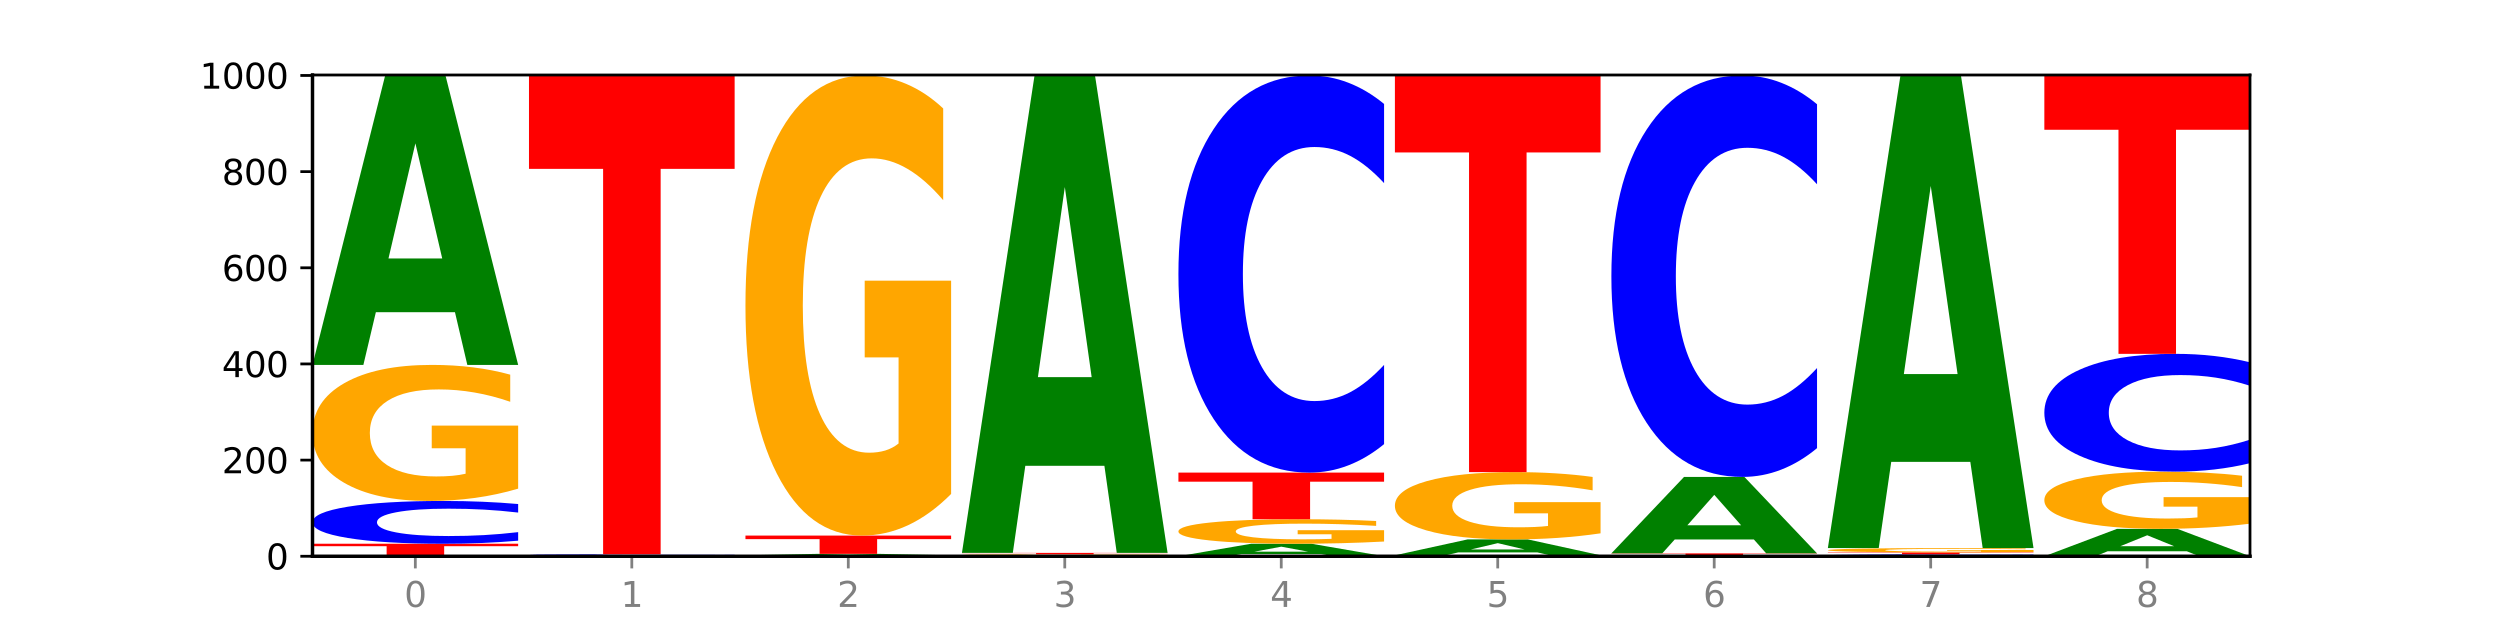
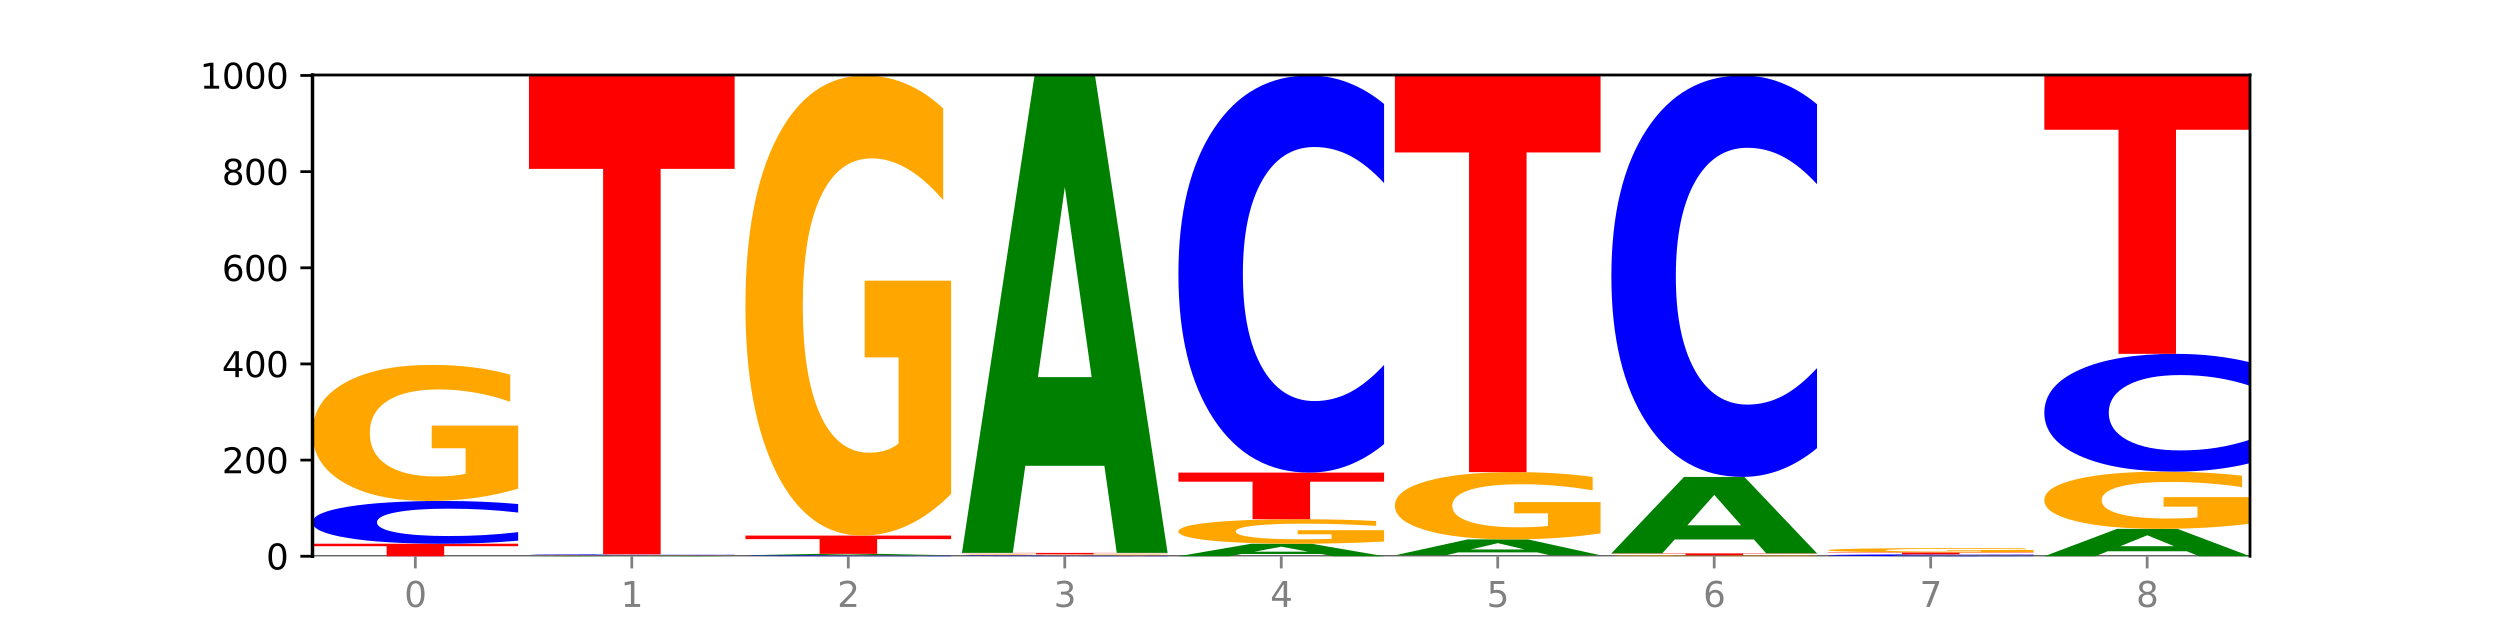
<svg xmlns="http://www.w3.org/2000/svg" xmlns:xlink="http://www.w3.org/1999/xlink" width="720pt" height="180pt" viewBox="0 0 720 180" version="1.1">
  <defs>
    <style type="text/css">*{stroke-linejoin: round; stroke-linecap: butt}</style>
  </defs>
  <g id="figure_1">
    <g id="patch_1">
      <path d="M 0 180  L 720 180  L 720 0  L 0 0  z " style="fill: #ffffff" />
    </g>
    <g id="axes_1">
      <g id="patch_2">
        <path d="M 90 160.2  L 648 160.2  L 648 21.6  L 90 21.6  z " style="fill: #ffffff" />
      </g>
      <g id="line2d_1">
        <path d="M 90 160.2  L 648 160.2  " clip-path="url(#pa18ea3b0c4)" style="fill: none; stroke: #000000; stroke-width: 0.5; stroke-linecap: square" />
      </g>
      <g id="patch_3">
        <path d="M 90 156.6  L 149.229 156.6  L 149.229 157.302  L 127.92 157.302  L 127.92 160.2  L 111.35 160.2  L 111.35 157.302  L 90 157.302  L 90 156.6  z " clip-path="url(#pa18ea3b0c4)" style="fill: #ff0000" />
      </g>
      <g id="patch_4">
        <path d="M 149.229 155.717  Q 144.275 156.155 138.917 156.376  Q 133.56 156.6 127.725 156.6  Q 110.325 156.6 100.163 154.94  Q 90 153.281 90 150.442  Q 90 147.594 100.163 145.937  Q 110.325 144.277 127.725 144.277  Q 133.56 144.277 138.917 144.501  Q 144.275 144.722 149.229 145.16  L 149.229 147.617  Q 144.23 147.036 139.38 146.766  Q 134.53 146.497 129.173 146.497  Q 119.562 146.497 114.056 147.548  Q 108.564 148.597 108.564 150.442  Q 108.564 152.28 114.056 153.331  Q 119.562 154.38 129.173 154.38  Q 134.53 154.38 139.38 154.11  Q 144.23 153.838 149.229 153.258  L 149.229 155.717  z " clip-path="url(#pa18ea3b0c4)" style="fill: #0000ff" />
      </g>
      <g id="patch_5">
        <path d="M 149.229 140.732  Q 143.256 142.504 136.831 143.395  Q 130.406 144.277 123.557 144.277  Q 108.079 144.277 99.04 138.999  Q 90 133.722 90 124.697  Q 90 115.566 99.199 110.329  Q 108.411 105.092 124.433 105.092  Q 130.605 105.092 136.26 105.805  Q 141.928 106.509 146.946 107.901  L 146.946 115.712  Q 141.769 113.923 136.645 113.041  Q 131.521 112.151 126.371 112.151  Q 116.84 112.151 111.677 115.404  Q 106.513 118.65 106.513 124.697  Q 106.513 130.687 111.491 133.957  Q 116.469 137.219 125.628 137.219  Q 128.123 137.219 130.26 137.033  Q 132.397 136.838 134.097 136.434  L 134.097 129.1  L 124.34 129.1  L 124.34 122.568  L 149.229 122.568  L 149.229 140.732  z " clip-path="url(#pa18ea3b0c4)" style="fill: #ffa600" />
      </g>
      <g id="patch_6">
-         <path d="M 131.028 89.908  L 108.249 89.908  L 104.653 105.092  L 90 105.092  L 110.926 21.738  L 128.303 21.738  L 149.229 105.092  L 134.588 105.092  L 131.028 89.908  z M 111.882 74.438  L 127.359 74.438  L 119.633 41.282  L 111.882 74.438  z " clip-path="url(#pa18ea3b0c4)" style="fill: #008000" />
-       </g>
+         </g>
      <g id="patch_7">
        <path d="M 193.374 160.175  L 170.596 160.175  L 166.999 160.2  L 152.346 160.2  L 173.272 160.062  L 190.65 160.062  L 211.575 160.2  L 196.935 160.2  L 193.374 160.175  z M 174.229 160.149  L 189.705 160.149  L 181.979 160.094  L 174.229 160.149  z " clip-path="url(#pa18ea3b0c4)" style="fill: #008000" />
      </g>
      <g id="patch_8">
        <path d="M 211.575 160.049  Q 205.602 160.055 199.177 160.058  Q 192.753 160.062 185.903 160.062  Q 170.426 160.062 161.386 160.043  Q 152.346 160.024 152.346 159.992  Q 152.346 159.96 161.545 159.942  Q 170.758 159.923 186.779 159.923  Q 192.952 159.923 198.607 159.926  Q 204.275 159.928 209.292 159.933  L 209.292 159.961  Q 204.115 159.954 198.992 159.951  Q 193.868 159.948 188.717 159.948  Q 179.187 159.948 174.023 159.96  Q 168.859 159.971 168.859 159.992  Q 168.859 160.014 173.837 160.025  Q 178.815 160.037 187.974 160.037  Q 190.47 160.037 192.607 160.036  Q 194.744 160.035 196.443 160.034  L 196.443 160.008  L 186.686 160.008  L 186.686 159.985  L 211.575 159.985  L 211.575 160.049  z " clip-path="url(#pa18ea3b0c4)" style="fill: #ffa600" />
      </g>
      <g id="patch_9">
        <path d="M 211.575 159.903  Q 206.621 159.913 201.264 159.918  Q 195.906 159.923 190.071 159.923  Q 172.671 159.923 162.509 159.886  Q 152.346 159.848 152.346 159.785  Q 152.346 159.721 162.509 159.683  Q 172.671 159.646 190.071 159.646  Q 195.906 159.646 201.264 159.651  Q 206.621 159.656 211.575 159.666  L 211.575 159.721  Q 206.576 159.708 201.726 159.702  Q 196.876 159.696 191.519 159.696  Q 181.909 159.696 176.402 159.72  Q 170.91 159.743 170.91 159.785  Q 170.91 159.826 176.402 159.85  Q 181.909 159.873 191.519 159.873  Q 196.876 159.873 201.726 159.867  Q 206.576 159.861 211.575 159.848  L 211.575 159.903  z " clip-path="url(#pa18ea3b0c4)" style="fill: #0000ff" />
      </g>
      <g id="patch_10">
        <path d="M 152.346 21.738  L 211.575 21.738  L 211.575 48.634  L 190.267 48.634  L 190.267 159.646  L 173.696 159.646  L 173.696 48.634  L 152.346 48.634  L 152.346 21.738  z " clip-path="url(#pa18ea3b0c4)" style="fill: #ff0000" />
      </g>
      <g id="patch_11">
        <path d="M 273.922 160.18  Q 268.967 160.19 263.61 160.195  Q 258.253 160.2 252.418 160.2  Q 235.018 160.2 224.855 160.163  Q 214.693 160.125 214.693 160.062  Q 214.693 159.998 224.855 159.96  Q 235.018 159.923 252.418 159.923  Q 258.253 159.923 263.61 159.928  Q 268.967 159.933 273.922 159.943  L 273.922 159.998  Q 268.923 159.985 264.073 159.979  Q 259.223 159.973 253.865 159.973  Q 244.255 159.973 238.748 159.997  Q 233.257 160.02 233.257 160.062  Q 233.257 160.103 238.748 160.127  Q 244.255 160.15 253.865 160.15  Q 259.223 160.15 264.073 160.144  Q 268.923 160.138 273.922 160.125  L 273.922 160.18  z " clip-path="url(#pa18ea3b0c4)" style="fill: #0000ff" />
      </g>
      <g id="patch_12">
        <path d="M 255.721 159.847  L 232.942 159.847  L 229.346 159.923  L 214.693 159.923  L 235.618 159.508  L 252.996 159.508  L 273.922 159.923  L 259.281 159.923  L 255.721 159.847  z M 236.575 159.77  L 252.051 159.77  L 244.325 159.605  L 236.575 159.77  z " clip-path="url(#pa18ea3b0c4)" style="fill: #008000" />
      </g>
      <g id="patch_13">
        <path d="M 214.693 154.246  L 273.922 154.246  L 273.922 155.272  L 252.613 155.272  L 252.613 159.508  L 236.043 159.508  L 236.043 155.272  L 214.693 155.272  L 214.693 154.246  z " clip-path="url(#pa18ea3b0c4)" style="fill: #ff0000" />
      </g>
      <g id="patch_14">
        <path d="M 273.922 142.257  Q 267.948 148.252 261.524 151.263  Q 255.099 154.246 248.25 154.246  Q 232.772 154.246 223.732 136.4  Q 214.693 118.553 214.693 88.033  Q 214.693 57.158 223.892 39.448  Q 233.104 21.738 249.126 21.738  Q 255.298 21.738 260.953 24.147  Q 266.621 26.529 271.639 31.237  L 271.639 57.65  Q 266.462 51.601 261.338 48.618  Q 256.214 45.607 251.064 45.607  Q 241.533 45.607 236.369 56.61  Q 231.206 67.587 231.206 88.033  Q 231.206 108.289 236.184 119.347  Q 241.161 130.378 250.32 130.378  Q 252.816 130.378 254.953 129.748  Q 257.09 129.091 258.789 127.723  L 258.789 102.924  L 249.033 102.924  L 249.033 80.835  L 273.922 80.835  L 273.922 142.257  z " clip-path="url(#pa18ea3b0c4)" style="fill: #ffa600" />
      </g>
      <g id="patch_15">
        <path d="M 336.268 160.18  Q 331.314 160.19 325.956 160.195  Q 320.599 160.2 314.764 160.2  Q 297.364 160.2 287.202 160.163  Q 277.039 160.125 277.039 160.062  Q 277.039 159.998 287.202 159.96  Q 297.364 159.923 314.764 159.923  Q 320.599 159.923 325.956 159.928  Q 331.314 159.933 336.268 159.943  L 336.268 159.998  Q 331.269 159.985 326.419 159.979  Q 321.569 159.973 316.212 159.973  Q 306.601 159.973 301.095 159.997  Q 295.603 160.02 295.603 160.062  Q 295.603 160.103 301.095 160.127  Q 306.601 160.15 316.212 160.15  Q 321.569 160.15 326.419 160.144  Q 331.269 160.138 336.268 160.125  L 336.268 160.18  z " clip-path="url(#pa18ea3b0c4)" style="fill: #0000ff" />
      </g>
      <g id="patch_16">
        <path d="M 336.268 159.898  Q 330.295 159.911 323.87 159.917  Q 317.445 159.923 310.596 159.923  Q 295.118 159.923 286.079 159.886  Q 277.039 159.848 277.039 159.785  Q 277.039 159.72 286.238 159.683  Q 295.45 159.646 311.472 159.646  Q 317.645 159.646 323.299 159.651  Q 328.967 159.656 333.985 159.666  L 333.985 159.721  Q 328.808 159.709 323.684 159.702  Q 318.561 159.696 313.41 159.696  Q 303.879 159.696 298.716 159.719  Q 293.552 159.742 293.552 159.785  Q 293.552 159.827 298.53 159.85  Q 303.508 159.873 312.667 159.873  Q 315.162 159.873 317.299 159.872  Q 319.437 159.871 321.136 159.868  L 321.136 159.816  L 311.379 159.816  L 311.379 159.77  L 336.268 159.77  L 336.268 159.898  z " clip-path="url(#pa18ea3b0c4)" style="fill: #ffa600" />
      </g>
      <g id="patch_17">
        <path d="M 277.039 159.231  L 336.268 159.231  L 336.268 159.312  L 314.959 159.312  L 314.959 159.646  L 298.389 159.646  L 298.389 159.312  L 277.039 159.312  L 277.039 159.231  z " clip-path="url(#pa18ea3b0c4)" style="fill: #ff0000" />
      </g>
      <g id="patch_18">
-         <path d="M 318.067 134.159  L 295.289 134.159  L 291.692 159.231  L 277.039 159.231  L 297.965 21.6  L 315.342 21.6  L 336.268 159.231  L 321.627 159.231  L 318.067 134.159  z M 298.922 108.615  L 314.398 108.615  L 306.672 53.869  L 298.922 108.615  z " clip-path="url(#pa18ea3b0c4)" style="fill: #008000" />
+         <path d="M 318.067 134.159  L 295.289 134.159  L 291.692 159.231  L 277.039 159.231  L 297.965 21.6  L 315.342 21.6  L 336.268 159.231  L 321.627 159.231  L 318.067 134.159  M 298.922 108.615  L 314.398 108.615  L 306.672 53.869  L 298.922 108.615  z " clip-path="url(#pa18ea3b0c4)" style="fill: #008000" />
      </g>
      <g id="patch_19">
        <path d="M 380.413 159.544  L 357.635 159.544  L 354.038 160.2  L 339.385 160.2  L 360.311 156.6  L 377.689 156.6  L 398.615 160.2  L 383.974 160.2  L 380.413 159.544  z M 361.268 158.876  L 376.744 158.876  L 369.018 157.444  L 361.268 158.876  z " clip-path="url(#pa18ea3b0c4)" style="fill: #008000" />
      </g>
      <g id="patch_20">
        <path d="M 398.615 155.961  Q 392.641 156.281 386.217 156.441  Q 379.792 156.6 372.942 156.6  Q 357.465 156.6 348.425 155.649  Q 339.385 154.698 339.385 153.071  Q 339.385 151.426 348.584 150.482  Q 357.797 149.538 373.818 149.538  Q 379.991 149.538 385.646 149.667  Q 391.314 149.794 396.331 150.045  L 396.331 151.452  Q 391.154 151.13 386.031 150.971  Q 380.907 150.81 375.757 150.81  Q 366.226 150.81 361.062 151.397  Q 355.898 151.982 355.898 153.071  Q 355.898 154.151 360.876 154.74  Q 365.854 155.328 375.013 155.328  Q 377.509 155.328 379.646 155.294  Q 381.783 155.259 383.482 155.187  L 383.482 153.865  L 373.726 153.865  L 373.726 152.688  L 398.615 152.688  L 398.615 155.961  z " clip-path="url(#pa18ea3b0c4)" style="fill: #ffa600" />
      </g>
      <g id="patch_21">
        <path d="M 339.385 136.108  L 398.615 136.108  L 398.615 138.727  L 377.306 138.727  L 377.306 149.538  L 360.735 149.538  L 360.735 138.727  L 339.385 138.727  L 339.385 136.108  z " clip-path="url(#pa18ea3b0c4)" style="fill: #ff0000" />
      </g>
      <g id="patch_22">
        <path d="M 398.615 127.91  Q 393.66 131.973 388.303 134.029  Q 382.945 136.108 377.111 136.108  Q 359.71 136.108 349.548 120.704  Q 339.385 105.301 339.385 78.959  Q 339.385 52.522 349.548 37.142  Q 359.71 21.738 377.111 21.738  Q 382.945 21.738 388.303 23.817  Q 393.66 25.873 398.615 29.936  L 398.615 52.735  Q 393.615 47.348 388.765 44.844  Q 383.915 42.34 378.558 42.34  Q 368.948 42.34 363.441 52.097  Q 357.95 61.83 357.95 78.959  Q 357.95 96.016 363.441 105.773  Q 368.948 115.507 378.558 115.507  Q 383.915 115.507 388.765 113.002  Q 393.615 110.474 398.615 105.088  L 398.615 127.91  z " clip-path="url(#pa18ea3b0c4)" style="fill: #0000ff" />
      </g>
      <g id="patch_23">
-         <path d="M 460.961 160.18  Q 456.006 160.19 450.649 160.195  Q 445.292 160.2 439.457 160.2  Q 422.057 160.2 411.894 160.163  Q 401.732 160.125 401.732 160.062  Q 401.732 159.998 411.894 159.96  Q 422.057 159.923 439.457 159.923  Q 445.292 159.923 450.649 159.928  Q 456.006 159.933 460.961 159.943  L 460.961 159.998  Q 455.962 159.985 451.112 159.979  Q 446.262 159.973 440.904 159.973  Q 431.294 159.973 425.788 159.997  Q 420.296 160.02 420.296 160.062  Q 420.296 160.103 425.788 160.127  Q 431.294 160.15 440.904 160.15  Q 446.262 160.15 451.112 160.144  Q 455.962 160.138 460.961 160.125  L 460.961 160.18  z " clip-path="url(#pa18ea3b0c4)" style="fill: #0000ff" />
-       </g>
+         </g>
      <g id="patch_24">
        <path d="M 442.76 159.091  L 419.981 159.091  L 416.385 159.923  L 401.732 159.923  L 422.658 155.354  L 440.035 155.354  L 460.961 159.923  L 446.32 159.923  L 442.76 159.091  z M 423.614 158.243  L 439.091 158.243  L 431.365 156.425  L 423.614 158.243  z " clip-path="url(#pa18ea3b0c4)" style="fill: #008000" />
      </g>
      <g id="patch_25">
        <path d="M 460.961 153.6  Q 454.988 154.477 448.563 154.917  Q 442.138 155.354 435.289 155.354  Q 419.811 155.354 410.772 152.743  Q 401.732 150.132 401.732 145.668  Q 401.732 141.151 410.931 138.56  Q 420.143 135.969 436.165 135.969  Q 442.337 135.969 447.992 136.322  Q 453.66 136.67 458.678 137.359  L 458.678 141.223  Q 453.501 140.338 448.377 139.901  Q 443.253 139.461 438.103 139.461  Q 428.572 139.461 423.408 141.071  Q 418.245 142.676 418.245 145.668  Q 418.245 148.631 423.223 150.248  Q 428.2 151.862 437.36 151.862  Q 439.855 151.862 441.992 151.77  Q 444.129 151.674 445.828 151.474  L 445.828 147.846  L 436.072 147.846  L 436.072 144.614  L 460.961 144.614  L 460.961 153.6  z " clip-path="url(#pa18ea3b0c4)" style="fill: #ffa600" />
      </g>
      <g id="patch_26">
        <path d="M 401.732 21.6  L 460.961 21.6  L 460.961 43.905  L 439.652 43.905  L 439.652 135.969  L 423.082 135.969  L 423.082 43.905  L 401.732 43.905  L 401.732 21.6  z " clip-path="url(#pa18ea3b0c4)" style="fill: #ff0000" />
      </g>
      <g id="patch_27">
        <path d="M 523.307 160.175  Q 517.334 160.187 510.909 160.194  Q 504.485 160.2 497.635 160.2  Q 482.158 160.2 473.118 160.163  Q 464.078 160.125 464.078 160.062  Q 464.078 159.997 473.277 159.96  Q 482.489 159.923 498.511 159.923  Q 504.684 159.923 510.338 159.928  Q 516.007 159.933 521.024 159.943  L 521.024 159.998  Q 515.847 159.985 510.723 159.979  Q 505.6 159.973 500.449 159.973  Q 490.918 159.973 485.755 159.996  Q 480.591 160.019 480.591 160.062  Q 480.591 160.104 485.569 160.127  Q 490.547 160.15 499.706 160.15  Q 502.201 160.15 504.339 160.149  Q 506.476 160.147 508.175 160.145  L 508.175 160.093  L 498.418 160.093  L 498.418 160.047  L 523.307 160.047  L 523.307 160.175  z " clip-path="url(#pa18ea3b0c4)" style="fill: #ffa600" />
      </g>
      <g id="patch_28">
        <path d="M 464.078 159.369  L 523.307 159.369  L 523.307 159.477  L 501.999 159.477  L 501.999 159.923  L 485.428 159.923  L 485.428 159.477  L 464.078 159.477  L 464.078 159.369  z " clip-path="url(#pa18ea3b0c4)" style="fill: #ff0000" />
      </g>
      <g id="patch_29">
        <path d="M 505.106 155.359  L 482.328 155.359  L 478.731 159.369  L 464.078 159.369  L 485.004 137.354  L 502.382 137.354  L 523.307 159.369  L 508.667 159.369  L 505.106 155.359  z M 485.961 151.273  L 501.437 151.273  L 493.711 142.516  L 485.961 151.273  z " clip-path="url(#pa18ea3b0c4)" style="fill: #008000" />
      </g>
      <g id="patch_30">
        <path d="M 523.307 129.067  Q 518.353 133.174 512.996 135.252  Q 507.638 137.354 501.803 137.354  Q 484.403 137.354 474.241 121.782  Q 464.078 106.211 464.078 79.582  Q 464.078 52.857 474.241 37.31  Q 484.403 21.738 501.803 21.738  Q 507.638 21.738 512.996 23.84  Q 518.353 25.918 523.307 30.026  L 523.307 53.072  Q 518.308 47.627 513.458 45.096  Q 508.608 42.564 503.251 42.564  Q 493.641 42.564 488.134 52.428  Q 482.642 62.267 482.642 79.582  Q 482.642 96.825 488.134 106.689  Q 493.641 116.528 503.251 116.528  Q 508.608 116.528 513.458 113.997  Q 518.308 111.441 523.307 105.996  L 523.307 129.067  z " clip-path="url(#pa18ea3b0c4)" style="fill: #0000ff" />
      </g>
      <g id="patch_31">
        <path d="M 585.654 160.16  Q 580.699 160.18 575.342 160.19  Q 569.985 160.2 564.15 160.2  Q 546.75 160.2 536.587 160.125  Q 526.425 160.051 526.425 159.923  Q 526.425 159.795 536.587 159.721  Q 546.75 159.646 564.15 159.646  Q 569.985 159.646 575.342 159.656  Q 580.699 159.666 585.654 159.686  L 585.654 159.796  Q 580.654 159.77 575.805 159.758  Q 570.955 159.746 565.597 159.746  Q 555.987 159.746 550.48 159.793  Q 544.989 159.84 544.989 159.923  Q 544.989 160.006 550.48 160.053  Q 555.987 160.1 565.597 160.1  Q 570.955 160.1 575.805 160.088  Q 580.654 160.076 585.654 160.05  L 585.654 160.16  z " clip-path="url(#pa18ea3b0c4)" style="fill: #0000ff" />
      </g>
      <g id="patch_32">
        <path d="M 526.425 159.092  L 585.654 159.092  L 585.654 159.2  L 564.345 159.2  L 564.345 159.646  L 547.775 159.646  L 547.775 159.2  L 526.425 159.2  L 526.425 159.092  z " clip-path="url(#pa18ea3b0c4)" style="fill: #ff0000" />
      </g>
      <g id="patch_33">
        <path d="M 585.654 158.98  Q 579.68 159.036 573.256 159.064  Q 566.831 159.092 559.982 159.092  Q 544.504 159.092 535.464 158.924  Q 526.425 158.757 526.425 158.47  Q 526.425 158.179 535.624 158.013  Q 544.836 157.846 560.858 157.846  Q 567.03 157.846 572.685 157.869  Q 578.353 157.891 583.37 157.935  L 583.37 158.184  Q 578.194 158.127 573.07 158.099  Q 567.946 158.071 562.796 158.071  Q 553.265 158.071 548.101 158.174  Q 542.938 158.277 542.938 158.47  Q 542.938 158.66 547.915 158.764  Q 552.893 158.868 562.052 158.868  Q 564.548 158.868 566.685 158.862  Q 568.822 158.856 570.521 158.843  L 570.521 158.61  L 560.765 158.61  L 560.765 158.402  L 585.654 158.402  L 585.654 158.98  z " clip-path="url(#pa18ea3b0c4)" style="fill: #ffa600" />
      </g>
      <g id="patch_34">
-         <path d="M 567.453 133.026  L 544.674 133.026  L 541.077 157.846  L 526.425 157.846  L 547.35 21.6  L 564.728 21.6  L 585.654 157.846  L 571.013 157.846  L 567.453 133.026  z M 548.307 107.739  L 563.783 107.739  L 556.057 53.545  L 548.307 107.739  z " clip-path="url(#pa18ea3b0c4)" style="fill: #008000" />
-       </g>
+         </g>
      <g id="patch_35">
        <path d="M 629.799 158.762  L 607.02 158.762  L 603.424 160.2  L 588.771 160.2  L 609.697 152.308  L 627.074 152.308  L 648 160.2  L 633.359 160.2  L 629.799 158.762  z M 610.653 157.297  L 626.13 157.297  L 618.404 154.158  L 610.653 157.297  z " clip-path="url(#pa18ea3b0c4)" style="fill: #008000" />
      </g>
      <g id="patch_36">
        <path d="M 648 150.817  Q 642.027 151.562 635.602 151.937  Q 629.177 152.308 622.328 152.308  Q 606.85 152.308 597.811 150.089  Q 588.771 147.869 588.771 144.074  Q 588.771 140.235 597.97 138.033  Q 607.182 135.831 623.204 135.831  Q 629.376 135.831 635.031 136.13  Q 640.699 136.426 645.717 137.012  L 645.717 140.296  Q 640.54 139.544 635.416 139.173  Q 630.292 138.799 625.142 138.799  Q 615.611 138.799 610.448 140.167  Q 605.284 141.532 605.284 144.074  Q 605.284 146.593 610.262 147.968  Q 615.24 149.34 624.399 149.34  Q 626.894 149.34 629.031 149.261  Q 631.168 149.18 632.868 149.01  L 632.868 145.926  L 623.111 145.926  L 623.111 143.179  L 648 143.179  L 648 150.817  z " clip-path="url(#pa18ea3b0c4)" style="fill: #ffa600" />
      </g>
      <g id="patch_37">
        <path d="M 648 133.399  Q 643.046 134.604 637.688 135.214  Q 632.331 135.831 626.496 135.831  Q 609.096 135.831 598.933 131.262  Q 588.771 126.693 588.771 118.88  Q 588.771 111.038 598.933 106.477  Q 609.096 101.908 626.496 101.908  Q 632.331 101.908 637.688 102.524  Q 643.046 103.134 648 104.339  L 648 111.101  Q 643.001 109.504 638.151 108.761  Q 633.301 108.018 627.944 108.018  Q 618.333 108.018 612.827 110.912  Q 607.335 113.799 607.335 118.88  Q 607.335 123.939 612.827 126.833  Q 618.333 129.72 627.944 129.72  Q 633.301 129.72 638.151 128.977  Q 643.001 128.228 648 126.63  L 648 133.399  z " clip-path="url(#pa18ea3b0c4)" style="fill: #0000ff" />
      </g>
      <g id="patch_38">
        <path d="M 588.771 21.738  L 648 21.738  L 648 37.374  L 626.691 37.374  L 626.691 101.908  L 610.121 101.908  L 610.121 37.374  L 588.771 37.374  L 588.771 21.738  z " clip-path="url(#pa18ea3b0c4)" style="fill: #ff0000" />
      </g>
      <g id="matplotlib.axis_1">
        <g id="xtick_1">
          <g id="line2d_2">
            <defs>
              <path id="mb04d381da6" d="M 0 0  L 0 3.5  " style="stroke: #808080; stroke-width: 0.8" />
            </defs>
            <g>
              <use xlink:href="#mb04d381da6" x="119.615" y="160.2" style="fill: #808080; stroke: #808080; stroke-width: 0.8" />
            </g>
          </g>
          <g id="text_1">
            <g style="fill: #808080" transform="translate(116.433 174.798) scale(0.1 -0.1)">
              <defs>
                <path id="DejaVuSans-30" d="M 2034 4250  Q 1547 4250 1301 3770  Q 1056 3291 1056 2328  Q 1056 1369 1301 889  Q 1547 409 2034 409  Q 2525 409 2770 889  Q 3016 1369 3016 2328  Q 3016 3291 2770 3770  Q 2525 4250 2034 4250  z M 2034 4750  Q 2819 4750 3233 4129  Q 3647 3509 3647 2328  Q 3647 1150 3233 529  Q 2819 -91 2034 -91  Q 1250 -91 836 529  Q 422 1150 422 2328  Q 422 3509 836 4129  Q 1250 4750 2034 4750  z " transform="scale(0.016)" />
              </defs>
              <use xlink:href="#DejaVuSans-30" />
            </g>
          </g>
        </g>
        <g id="xtick_2">
          <g id="line2d_3">
            <g>
              <use xlink:href="#mb04d381da6" x="181.961" y="160.2" style="fill: #808080; stroke: #808080; stroke-width: 0.8" />
            </g>
          </g>
          <g id="text_2">
            <g style="fill: #808080" transform="translate(178.78 174.798) scale(0.1 -0.1)">
              <defs>
                <path id="DejaVuSans-31" d="M 794 531  L 1825 531  L 1825 4091  L 703 3866  L 703 4441  L 1819 4666  L 2450 4666  L 2450 531  L 3481 531  L 3481 0  L 794 0  L 794 531  z " transform="scale(0.016)" />
              </defs>
              <use xlink:href="#DejaVuSans-31" />
            </g>
          </g>
        </g>
        <g id="xtick_3">
          <g id="line2d_4">
            <g>
              <use xlink:href="#mb04d381da6" x="244.307" y="160.2" style="fill: #808080; stroke: #808080; stroke-width: 0.8" />
            </g>
          </g>
          <g id="text_3">
            <g style="fill: #808080" transform="translate(241.126 174.798) scale(0.1 -0.1)">
              <defs>
                <path id="DejaVuSans-32" d="M 1228 531  L 3431 531  L 3431 0  L 469 0  L 469 531  Q 828 903 1448 1529  Q 2069 2156 2228 2338  Q 2531 2678 2651 2914  Q 2772 3150 2772 3378  Q 2772 3750 2511 3984  Q 2250 4219 1831 4219  Q 1534 4219 1204 4116  Q 875 4013 500 3803  L 500 4441  Q 881 4594 1212 4672  Q 1544 4750 1819 4750  Q 2544 4750 2975 4387  Q 3406 4025 3406 3419  Q 3406 3131 3298 2873  Q 3191 2616 2906 2266  Q 2828 2175 2409 1742  Q 1991 1309 1228 531  z " transform="scale(0.016)" />
              </defs>
              <use xlink:href="#DejaVuSans-32" />
            </g>
          </g>
        </g>
        <g id="xtick_4">
          <g id="line2d_5">
            <g>
              <use xlink:href="#mb04d381da6" x="306.654" y="160.2" style="fill: #808080; stroke: #808080; stroke-width: 0.8" />
            </g>
          </g>
          <g id="text_4">
            <g style="fill: #808080" transform="translate(303.472 174.798) scale(0.1 -0.1)">
              <defs>
                <path id="DejaVuSans-33" d="M 2597 2516  Q 3050 2419 3304 2112  Q 3559 1806 3559 1356  Q 3559 666 3084 287  Q 2609 -91 1734 -91  Q 1441 -91 1130 -33  Q 819 25 488 141  L 488 750  Q 750 597 1062 519  Q 1375 441 1716 441  Q 2309 441 2620 675  Q 2931 909 2931 1356  Q 2931 1769 2642 2001  Q 2353 2234 1838 2234  L 1294 2234  L 1294 2753  L 1863 2753  Q 2328 2753 2575 2939  Q 2822 3125 2822 3475  Q 2822 3834 2567 4026  Q 2313 4219 1838 4219  Q 1578 4219 1281 4162  Q 984 4106 628 3988  L 628 4550  Q 988 4650 1302 4700  Q 1616 4750 1894 4750  Q 2613 4750 3031 4423  Q 3450 4097 3450 3541  Q 3450 3153 3228 2886  Q 3006 2619 2597 2516  z " transform="scale(0.016)" />
              </defs>
              <use xlink:href="#DejaVuSans-33" />
            </g>
          </g>
        </g>
        <g id="xtick_5">
          <g id="line2d_6">
            <g>
              <use xlink:href="#mb04d381da6" x="369" y="160.2" style="fill: #808080; stroke: #808080; stroke-width: 0.8" />
            </g>
          </g>
          <g id="text_5">
            <g style="fill: #808080" transform="translate(365.819 174.798) scale(0.1 -0.1)">
              <defs>
                <path id="DejaVuSans-34" d="M 2419 4116  L 825 1625  L 2419 1625  L 2419 4116  z M 2253 4666  L 3047 4666  L 3047 1625  L 3713 1625  L 3713 1100  L 3047 1100  L 3047 0  L 2419 0  L 2419 1100  L 313 1100  L 313 1709  L 2253 4666  z " transform="scale(0.016)" />
              </defs>
              <use xlink:href="#DejaVuSans-34" />
            </g>
          </g>
        </g>
        <g id="xtick_6">
          <g id="line2d_7">
            <g>
              <use xlink:href="#mb04d381da6" x="431.346" y="160.2" style="fill: #808080; stroke: #808080; stroke-width: 0.8" />
            </g>
          </g>
          <g id="text_6">
            <g style="fill: #808080" transform="translate(428.165 174.798) scale(0.1 -0.1)">
              <defs>
                <path id="DejaVuSans-35" d="M 691 4666  L 3169 4666  L 3169 4134  L 1269 4134  L 1269 2991  Q 1406 3038 1543 3061  Q 1681 3084 1819 3084  Q 2600 3084 3056 2656  Q 3513 2228 3513 1497  Q 3513 744 3044 326  Q 2575 -91 1722 -91  Q 1428 -91 1123 -41  Q 819 9 494 109  L 494 744  Q 775 591 1075 516  Q 1375 441 1709 441  Q 2250 441 2565 725  Q 2881 1009 2881 1497  Q 2881 1984 2565 2268  Q 2250 2553 1709 2553  Q 1456 2553 1204 2497  Q 953 2441 691 2322  L 691 4666  z " transform="scale(0.016)" />
              </defs>
              <use xlink:href="#DejaVuSans-35" />
            </g>
          </g>
        </g>
        <g id="xtick_7">
          <g id="line2d_8">
            <g>
              <use xlink:href="#mb04d381da6" x="493.693" y="160.2" style="fill: #808080; stroke: #808080; stroke-width: 0.8" />
            </g>
          </g>
          <g id="text_7">
            <g style="fill: #808080" transform="translate(490.511 174.798) scale(0.1 -0.1)">
              <defs>
                <path id="DejaVuSans-36" d="M 2113 2584  Q 1688 2584 1439 2293  Q 1191 2003 1191 1497  Q 1191 994 1439 701  Q 1688 409 2113 409  Q 2538 409 2786 701  Q 3034 994 3034 1497  Q 3034 2003 2786 2293  Q 2538 2584 2113 2584  z M 3366 4563  L 3366 3988  Q 3128 4100 2886 4159  Q 2644 4219 2406 4219  Q 1781 4219 1451 3797  Q 1122 3375 1075 2522  Q 1259 2794 1537 2939  Q 1816 3084 2150 3084  Q 2853 3084 3261 2657  Q 3669 2231 3669 1497  Q 3669 778 3244 343  Q 2819 -91 2113 -91  Q 1303 -91 875 529  Q 447 1150 447 2328  Q 447 3434 972 4092  Q 1497 4750 2381 4750  Q 2619 4750 2861 4703  Q 3103 4656 3366 4563  z " transform="scale(0.016)" />
              </defs>
              <use xlink:href="#DejaVuSans-36" />
            </g>
          </g>
        </g>
        <g id="xtick_8">
          <g id="line2d_9">
            <g>
              <use xlink:href="#mb04d381da6" x="556.039" y="160.2" style="fill: #808080; stroke: #808080; stroke-width: 0.8" />
            </g>
          </g>
          <g id="text_8">
            <g style="fill: #808080" transform="translate(552.858 174.798) scale(0.1 -0.1)">
              <defs>
                <path id="DejaVuSans-37" d="M 525 4666  L 3525 4666  L 3525 4397  L 1831 0  L 1172 0  L 2766 4134  L 525 4134  L 525 4666  z " transform="scale(0.016)" />
              </defs>
              <use xlink:href="#DejaVuSans-37" />
            </g>
          </g>
        </g>
        <g id="xtick_9">
          <g id="line2d_10">
            <g>
              <use xlink:href="#mb04d381da6" x="618.385" y="160.2" style="fill: #808080; stroke: #808080; stroke-width: 0.8" />
            </g>
          </g>
          <g id="text_9">
            <g style="fill: #808080" transform="translate(615.204 174.798) scale(0.1 -0.1)">
              <defs>
                <path id="DejaVuSans-38" d="M 2034 2216  Q 1584 2216 1326 1975  Q 1069 1734 1069 1313  Q 1069 891 1326 650  Q 1584 409 2034 409  Q 2484 409 2743 651  Q 3003 894 3003 1313  Q 3003 1734 2745 1975  Q 2488 2216 2034 2216  z M 1403 2484  Q 997 2584 770 2862  Q 544 3141 544 3541  Q 544 4100 942 4425  Q 1341 4750 2034 4750  Q 2731 4750 3128 4425  Q 3525 4100 3525 3541  Q 3525 3141 3298 2862  Q 3072 2584 2669 2484  Q 3125 2378 3379 2068  Q 3634 1759 3634 1313  Q 3634 634 3220 271  Q 2806 -91 2034 -91  Q 1263 -91 848 271  Q 434 634 434 1313  Q 434 1759 690 2068  Q 947 2378 1403 2484  z M 1172 3481  Q 1172 3119 1398 2916  Q 1625 2713 2034 2713  Q 2441 2713 2670 2916  Q 2900 3119 2900 3481  Q 2900 3844 2670 4047  Q 2441 4250 2034 4250  Q 1625 4250 1398 4047  Q 1172 3844 1172 3481  z " transform="scale(0.016)" />
              </defs>
              <use xlink:href="#DejaVuSans-38" />
            </g>
          </g>
        </g>
      </g>
      <g id="matplotlib.axis_2">
        <g id="ytick_1">
          <g id="line2d_11">
            <defs>
              <path id="mbe68c00d14" d="M 0 0  L -3.5 0  " style="stroke: #000000; stroke-width: 0.8" />
            </defs>
            <g>
              <use xlink:href="#mbe68c00d14" x="90" y="160.2" style="stroke: #000000; stroke-width: 0.8" />
            </g>
          </g>
          <g id="text_10">
            <g transform="translate(76.638 163.999) scale(0.1 -0.1)">
              <use xlink:href="#DejaVuSans-30" />
            </g>
          </g>
        </g>
        <g id="ytick_2">
          <g id="line2d_12">
            <g>
              <use xlink:href="#mbe68c00d14" x="90" y="132.508" style="stroke: #000000; stroke-width: 0.8" />
            </g>
          </g>
          <g id="text_11">
            <g transform="translate(63.913 136.307) scale(0.1 -0.1)">
              <use xlink:href="#DejaVuSans-32" />
              <use xlink:href="#DejaVuSans-30" x="63.623" />
              <use xlink:href="#DejaVuSans-30" x="127.246" />
            </g>
          </g>
        </g>
        <g id="ytick_3">
          <g id="line2d_13">
            <g>
              <use xlink:href="#mbe68c00d14" x="90" y="104.815" style="stroke: #000000; stroke-width: 0.8" />
            </g>
          </g>
          <g id="text_12">
            <g transform="translate(63.913 108.615) scale(0.1 -0.1)">
              <use xlink:href="#DejaVuSans-34" />
              <use xlink:href="#DejaVuSans-30" x="63.623" />
              <use xlink:href="#DejaVuSans-30" x="127.246" />
            </g>
          </g>
        </g>
        <g id="ytick_4">
          <g id="line2d_14">
            <g>
              <use xlink:href="#mbe68c00d14" x="90" y="77.123" style="stroke: #000000; stroke-width: 0.8" />
            </g>
          </g>
          <g id="text_13">
            <g transform="translate(63.913 80.922) scale(0.1 -0.1)">
              <use xlink:href="#DejaVuSans-36" />
              <use xlink:href="#DejaVuSans-30" x="63.623" />
              <use xlink:href="#DejaVuSans-30" x="127.246" />
            </g>
          </g>
        </g>
        <g id="ytick_5">
          <g id="line2d_15">
            <g>
              <use xlink:href="#mbe68c00d14" x="90" y="49.431" style="stroke: #000000; stroke-width: 0.8" />
            </g>
          </g>
          <g id="text_14">
            <g transform="translate(63.913 53.23) scale(0.1 -0.1)">
              <use xlink:href="#DejaVuSans-38" />
              <use xlink:href="#DejaVuSans-30" x="63.623" />
              <use xlink:href="#DejaVuSans-30" x="127.246" />
            </g>
          </g>
        </g>
        <g id="ytick_6">
          <g id="line2d_16">
            <g>
              <use xlink:href="#mbe68c00d14" x="90" y="21.738" style="stroke: #000000; stroke-width: 0.8" />
            </g>
          </g>
          <g id="text_15">
            <g transform="translate(57.55 25.538) scale(0.1 -0.1)">
              <use xlink:href="#DejaVuSans-31" />
              <use xlink:href="#DejaVuSans-30" x="63.623" />
              <use xlink:href="#DejaVuSans-30" x="127.246" />
              <use xlink:href="#DejaVuSans-30" x="190.869" />
            </g>
          </g>
        </g>
      </g>
      <g id="patch_39">
        <path d="M 90 160.2  L 90 21.6  " style="fill: none; stroke: #000000; stroke-linejoin: miter; stroke-linecap: square" />
      </g>
      <g id="patch_40">
        <path d="M 648 160.2  L 648 21.6  " style="fill: none; stroke: #000000; stroke-width: 0.8; stroke-linejoin: miter; stroke-linecap: square" />
      </g>
      <g id="patch_41">
-         <path d="M 90 160.2  L 648 160.2  " style="fill: none; stroke: #000000; stroke-linejoin: miter; stroke-linecap: square" />
-       </g>
+         </g>
      <g id="patch_42">
        <path d="M 90 21.6  L 648 21.6  " style="fill: none; stroke: #000000; stroke-width: 0.8; stroke-linejoin: miter; stroke-linecap: square" />
      </g>
    </g>
  </g>
  <defs>
    <clipPath id="pa18ea3b0c4">
      <rect x="90" y="21.6" width="558" height="138.6" />
    </clipPath>
  </defs>
</svg>